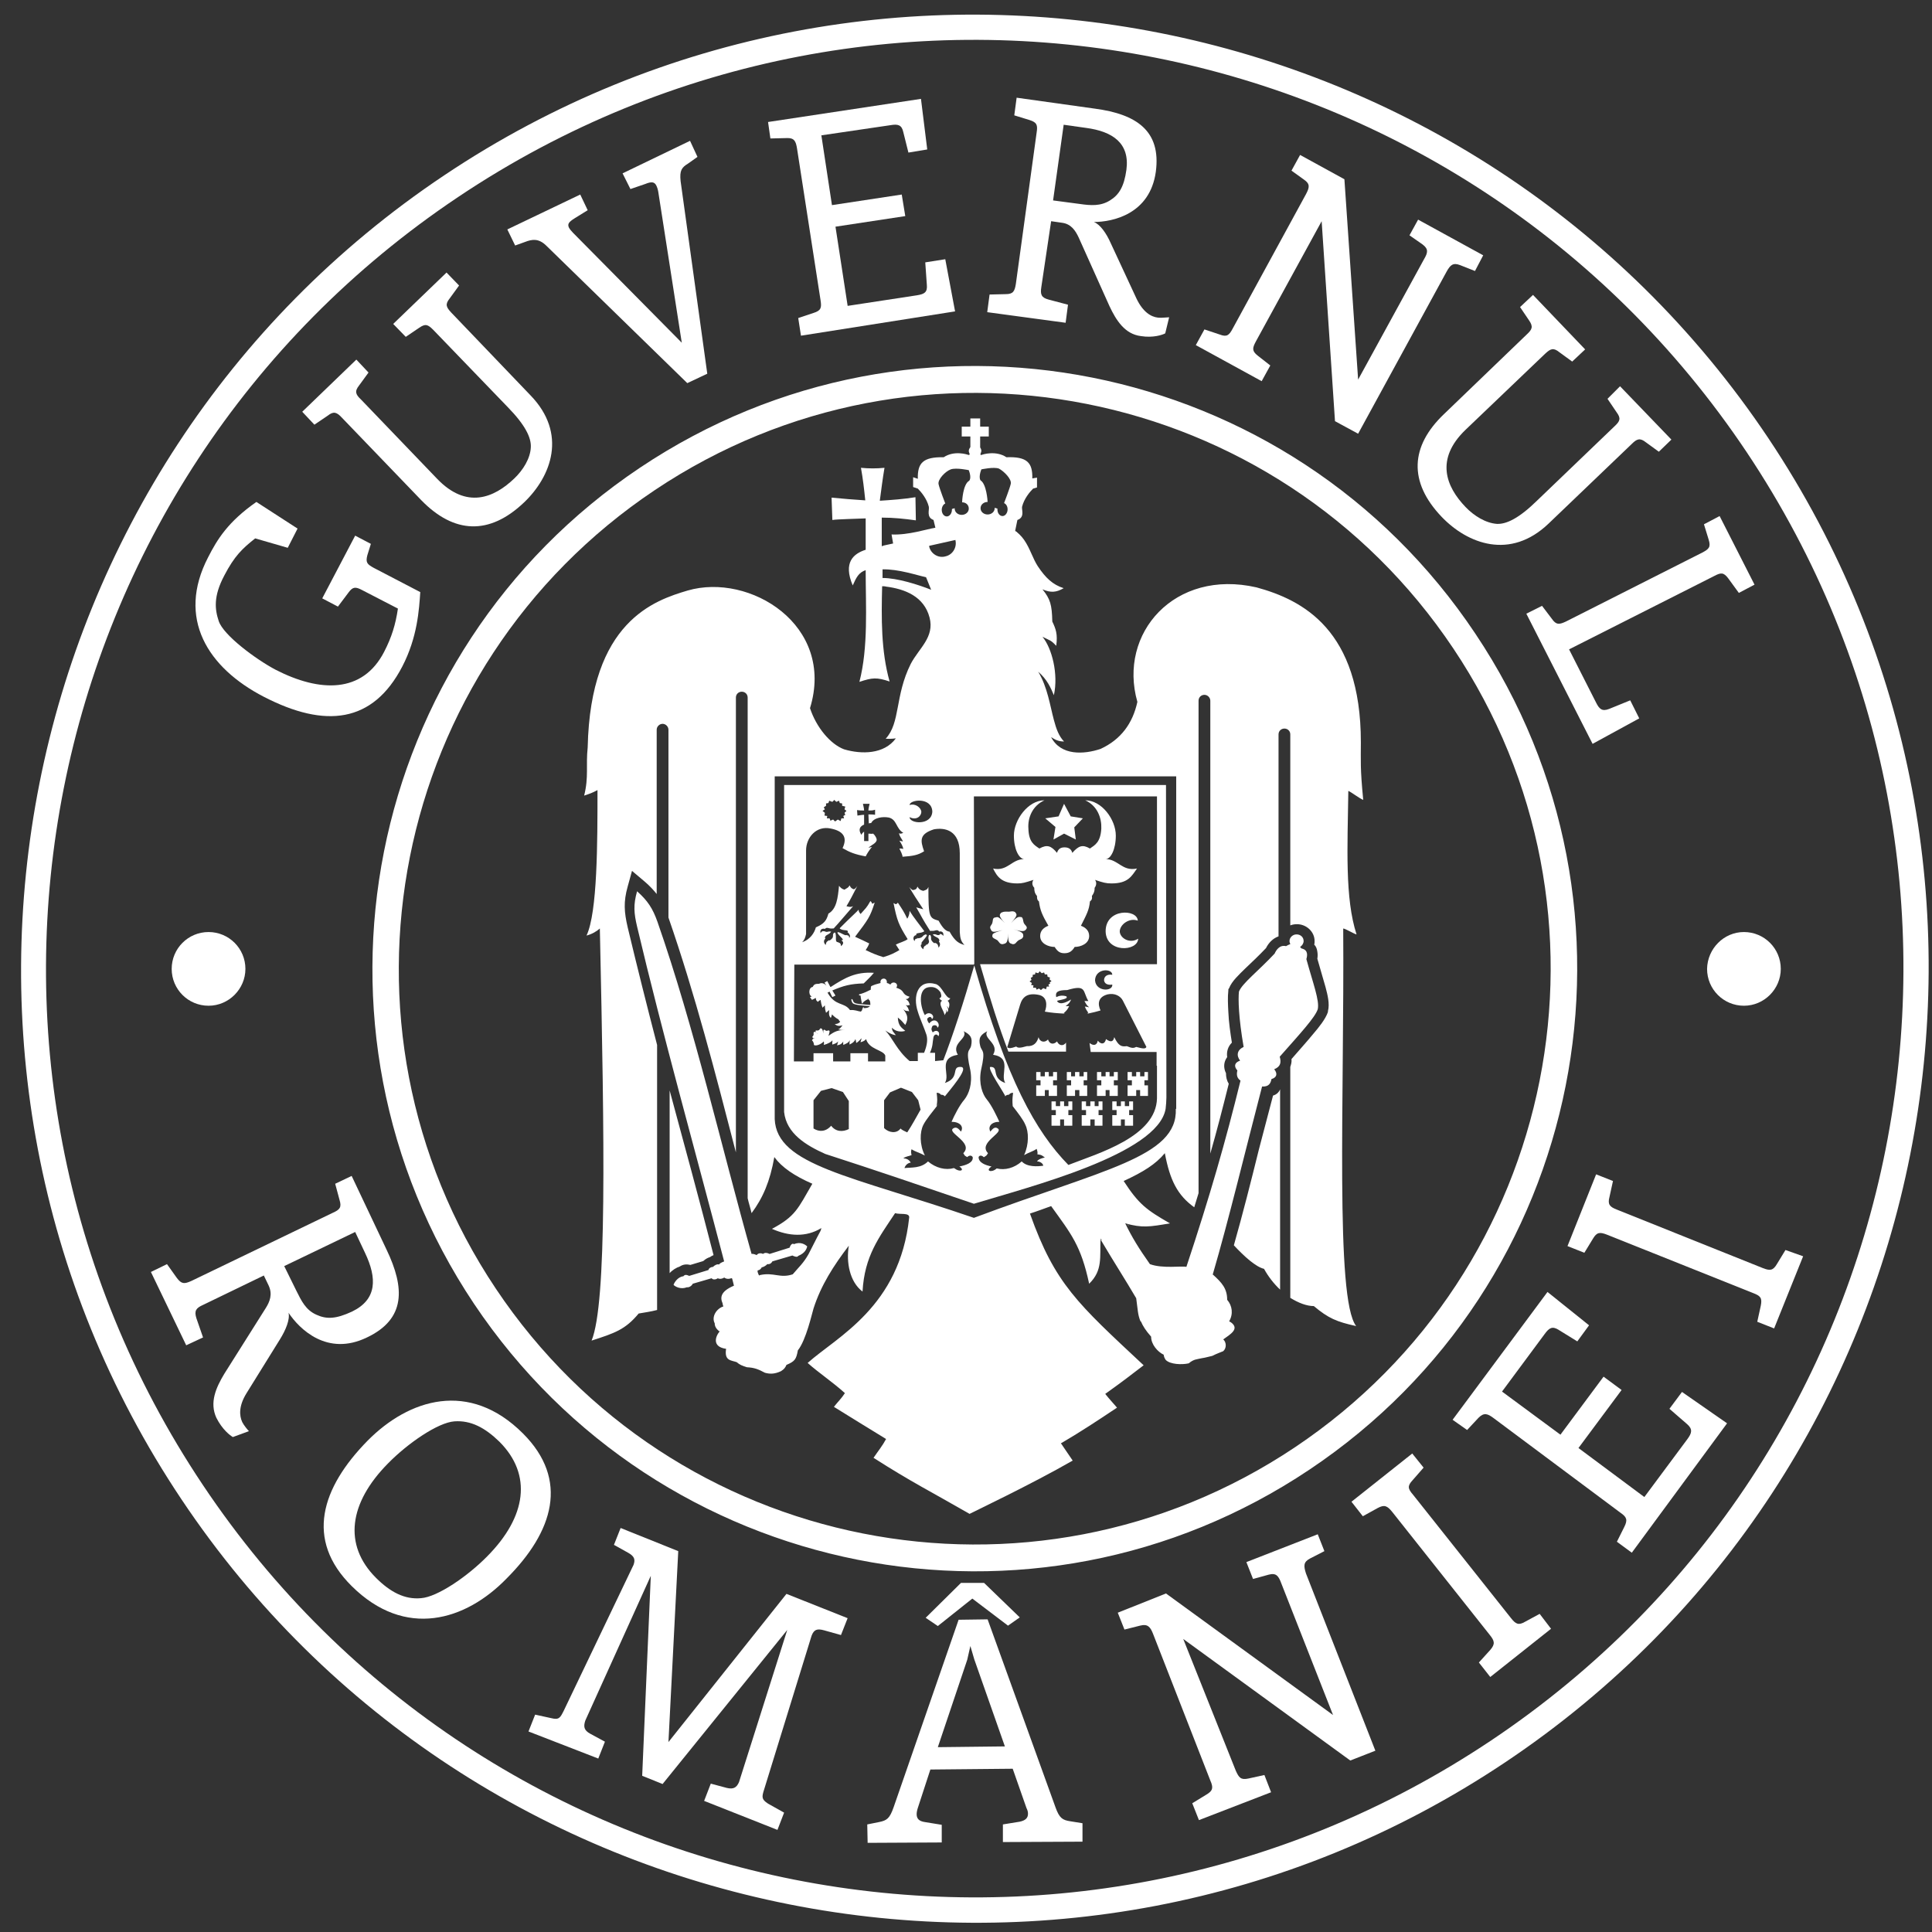
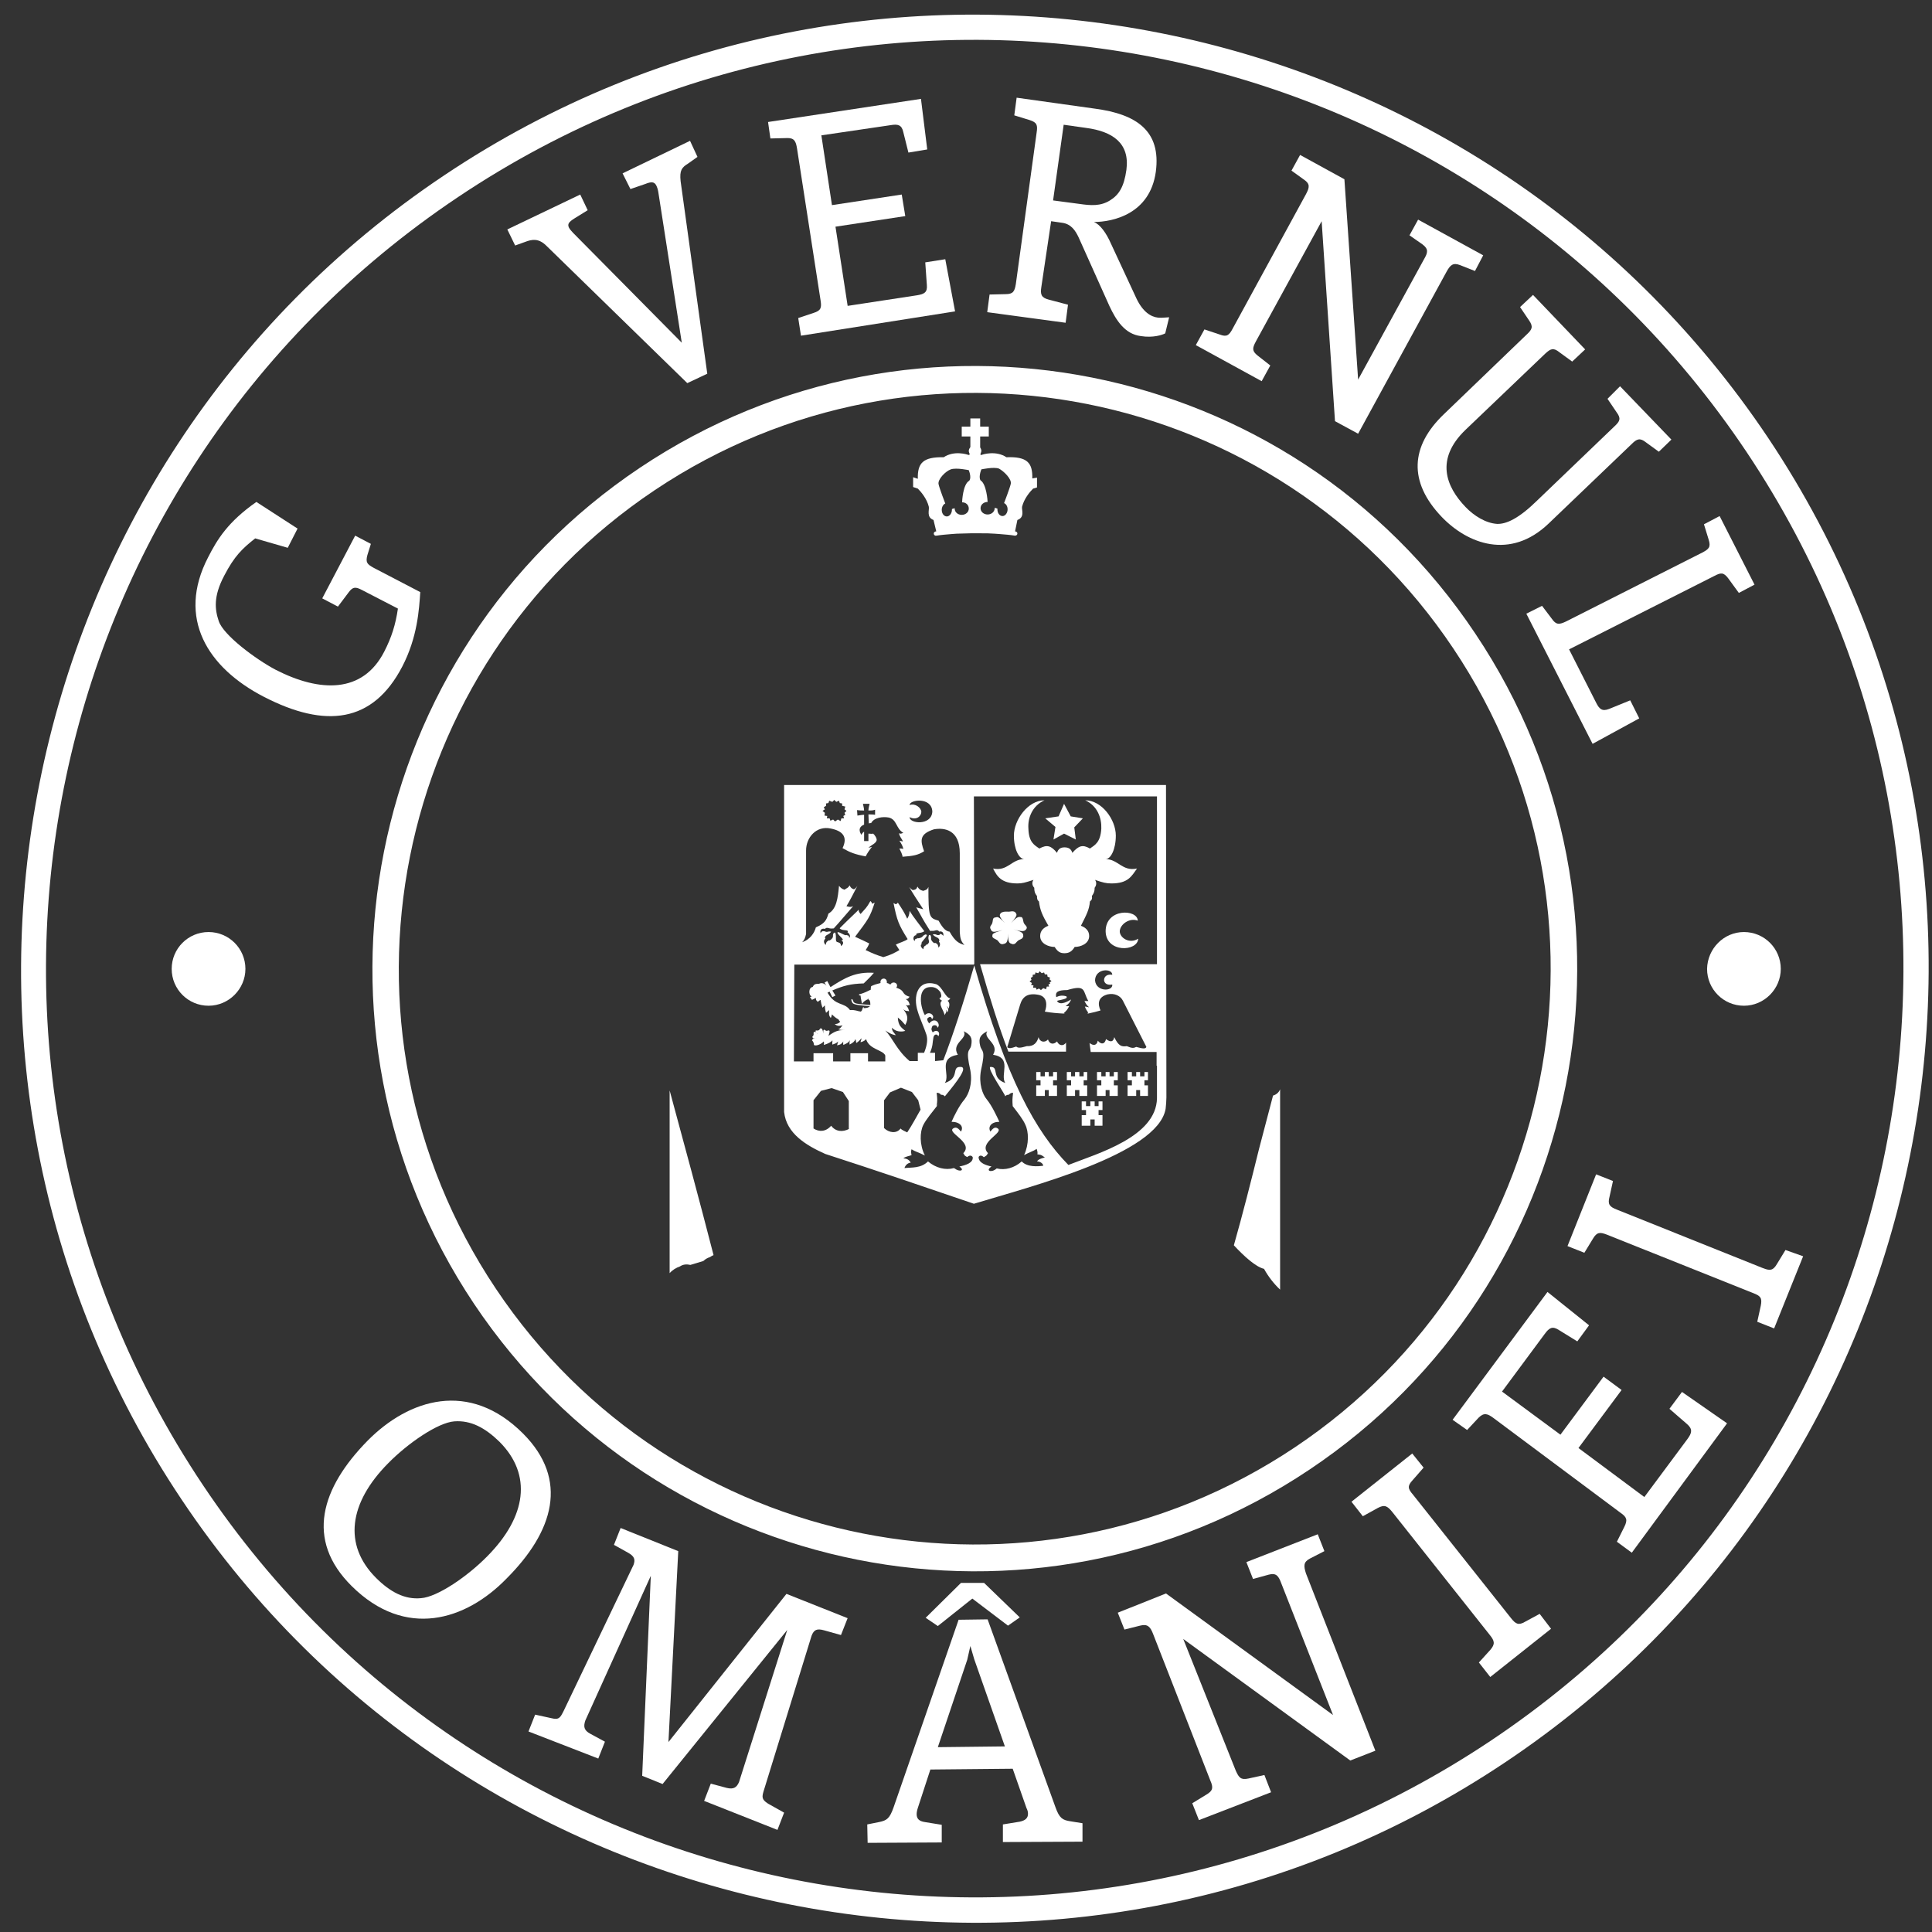
<svg xmlns="http://www.w3.org/2000/svg" width="81" height="81" viewBox="0 0 81 81" fill="none">
  <rect x="0" y="0" width="81" height="81" fill="#333333" stroke="none" />
  <path fill-rule="evenodd" clip-rule="evenodd" d="M62.513 72.972C44.644 84.922 20.464 80.139 8.513 62.27C-3.454 44.386 1.346 20.205 19.215 8.255C37.083 -3.712 61.28 1.088 73.23 18.956C85.181 36.841 80.381 61.021 62.513 72.972ZM74.134 18.364C61.871 0.036 36.935 -4.912 18.623 7.351C0.311 19.597 -4.637 44.55 7.609 62.862C19.856 81.191 44.809 86.139 63.121 73.876C81.433 61.629 86.381 36.693 74.134 18.364Z" fill="white" />
  <path fill-rule="evenodd" clip-rule="evenodd" d="M54.294 60.676C43.214 68.09 28.206 65.114 20.793 54.035C13.379 42.956 16.371 27.964 27.45 20.55C38.529 13.137 53.521 16.112 60.934 27.192C68.348 38.271 65.373 53.262 54.294 60.676ZM61.855 26.567C54.113 14.962 38.414 11.855 26.825 19.613C15.236 27.372 12.13 43.071 19.872 54.66C27.631 66.249 43.313 69.372 54.902 61.613C66.507 53.854 69.614 38.156 61.855 26.567Z" fill="white" />
  <path fill-rule="evenodd" clip-rule="evenodd" d="M8.743 39.076C9.598 39.076 10.289 39.767 10.289 40.621C10.289 41.46 9.598 42.166 8.743 42.166C7.889 42.166 7.198 41.476 7.198 40.621C7.198 39.767 7.889 39.076 8.743 39.076Z" fill="white" />
  <path fill-rule="evenodd" clip-rule="evenodd" d="M73.115 39.076C73.97 39.076 74.66 39.767 74.66 40.621C74.66 41.46 73.97 42.166 73.115 42.166C72.26 42.166 71.57 41.476 71.57 40.621C71.586 39.767 72.277 39.076 73.115 39.076Z" fill="white" />
  <path d="M16.108 27.323C16.42 26.715 16.584 26.189 16.683 25.515L15.187 24.742C14.908 24.594 14.793 24.594 14.612 24.841L14.168 25.432L13.51 25.087L14.891 22.457L15.549 22.802L15.401 23.279C15.319 23.591 15.401 23.657 15.664 23.805L17.62 24.824C17.571 25.547 17.505 26.715 16.864 27.948C15.631 30.315 13.642 30.545 11.061 29.213C8.71 27.997 7.395 25.926 8.727 23.361C9.105 22.622 9.549 21.882 10.749 21.044L12.475 22.161L12.064 22.967L10.699 22.572C10.157 23 9.828 23.312 9.401 24.134C8.941 25.005 9.006 25.547 9.171 26.041C9.368 26.632 10.716 27.635 11.554 28.079C13.412 29.032 15.204 29.082 16.108 27.323Z" fill="white" />
-   <path d="M22.239 16.572C23.8 18.183 23.11 19.975 21.976 21.06C20.513 22.457 19.033 22.375 17.669 20.978L14.332 17.509C14.118 17.279 13.987 17.23 13.74 17.427L13.181 17.805L12.672 17.263L14.94 15.076L15.45 15.619L15.055 16.161C14.858 16.408 14.908 16.54 15.138 16.753L18.327 20.074C19.559 21.356 20.71 20.879 21.565 20.057C21.927 19.712 22.239 19.219 22.255 18.742C22.272 18.348 22.025 17.822 21.285 17.066L18.162 13.827C17.932 13.597 17.833 13.564 17.57 13.745L17.012 14.123L16.485 13.581L18.721 11.427L19.247 11.97L18.853 12.512C18.655 12.759 18.705 12.874 18.918 13.104L22.239 16.572Z" fill="white" />
  <path d="M29.653 15.668L28.815 16.063L22.913 10.309C22.585 9.98 22.305 10.03 22.009 10.145L21.598 10.293L21.27 9.619L24.327 8.156L24.639 8.813L24.081 9.159C23.85 9.306 23.785 9.389 23.85 9.537C23.883 9.602 23.949 9.685 24.031 9.767L28.584 14.369L27.598 8.041C27.582 7.942 27.549 7.844 27.516 7.778C27.434 7.613 27.302 7.613 27.056 7.712L26.431 7.926L26.102 7.268L28.93 5.904L29.242 6.578L28.848 6.857C28.584 7.022 28.486 7.137 28.535 7.597L29.653 15.668Z" fill="white" />
  <path d="M33.581 14.074L33.466 13.334L34.108 13.12C34.42 13.022 34.453 12.906 34.403 12.594L33.417 6.233C33.368 5.92 33.302 5.772 32.973 5.789L32.299 5.805L32.201 5.115L38.612 4.145L38.875 6.266L38.086 6.397L37.872 5.542C37.806 5.23 37.642 5.197 37.346 5.246L34.436 5.674L34.88 8.6L37.806 8.156L37.954 9.06L35.028 9.504L35.538 12.824L38.447 12.38C38.743 12.331 38.891 12.265 38.858 11.937L38.792 11L39.631 10.868L40.042 13.055L33.581 14.074Z" fill="white" />
  <path d="M44.151 8.403L45.269 8.551C45.729 8.617 46.14 8.65 46.535 8.403C46.913 8.173 47.127 7.828 47.225 7.121C47.373 6.003 46.65 5.51 45.532 5.362L44.595 5.23L44.151 8.403ZM43.658 12.036C43.609 12.348 43.658 12.48 43.97 12.562L44.776 12.775L44.677 13.532L41.39 13.088L41.488 12.348L42.162 12.332C42.475 12.332 42.54 12.217 42.59 11.904L43.461 5.559C43.51 5.247 43.477 5.132 43.165 5.033L42.524 4.836L42.623 4.096L45.91 4.556C47.636 4.787 48.688 5.477 48.458 7.203C48.212 8.978 46.65 9.307 45.861 9.307C46.124 9.406 46.387 9.784 46.568 10.195L47.653 12.529C47.916 13.071 48.244 13.285 48.557 13.318C48.688 13.334 48.935 13.302 49.017 13.302L48.853 13.976C48.737 14.041 48.343 14.173 47.833 14.091C47.159 14.008 46.798 13.433 46.518 12.841L45.22 9.948C45.088 9.669 44.907 9.389 44.529 9.34L44.069 9.274L43.658 12.036Z" fill="white" />
  <path d="M52.65 14.321C52.502 14.6 52.485 14.715 52.732 14.912L53.258 15.323L52.896 15.981L50.135 14.469L50.496 13.811L51.138 14.025C51.433 14.14 51.532 14.058 51.68 13.778L54.754 8.14C54.902 7.86 54.935 7.713 54.672 7.532L54.146 7.154L54.507 6.496L56.365 7.515L56.94 15.915L59.702 10.869C59.866 10.589 59.899 10.441 59.636 10.244L59.093 9.866L59.455 9.208L62.184 10.704L61.839 11.362L61.214 11.115C60.918 11 60.803 11.115 60.655 11.378L56.94 18.184L55.97 17.658L55.411 9.274L52.65 14.321Z" fill="white" />
  <path d="M64.929 21.948C63.318 23.493 61.526 22.802 60.441 21.668C59.044 20.205 59.126 18.709 60.54 17.361L64.008 14.024C64.239 13.811 64.288 13.696 64.107 13.433L63.729 12.874L64.272 12.364L66.458 14.649L65.915 15.159L65.373 14.764C65.126 14.567 65.011 14.616 64.781 14.83L61.444 18.019C60.162 19.252 60.622 20.402 61.444 21.257C61.789 21.619 62.282 21.931 62.759 21.964C63.154 21.981 63.68 21.734 64.436 20.994L67.691 17.871C67.921 17.657 67.97 17.542 67.773 17.279L67.395 16.72L67.921 16.194L70.074 18.43L69.548 18.939L69.006 18.545C68.759 18.348 68.628 18.397 68.414 18.611L64.929 21.948Z" fill="white" />
  <path d="M63.992 25.729L64.65 25.4L65.061 25.942C65.242 26.206 65.373 26.189 65.652 26.058L71.373 23.165C71.652 23.017 71.734 22.934 71.636 22.622L71.439 21.981L72.096 21.636L73.559 24.512L72.902 24.858L72.458 24.249C72.261 23.986 72.145 24.003 71.866 24.151L65.784 27.225L66.918 29.46C67.05 29.723 67.165 29.838 67.461 29.723L68.348 29.362L68.726 30.118L66.77 31.186L63.992 25.729Z" fill="white" />
-   <path d="M11.916 53.082L12.426 54.117C12.639 54.544 12.82 54.923 13.264 55.12C13.691 55.317 14.086 55.301 14.76 54.988C15.812 54.479 15.812 53.591 15.302 52.523L14.891 51.651L11.916 53.082ZM8.513 54.709C8.218 54.84 8.135 54.956 8.234 55.268L8.513 56.073L7.807 56.402L6.327 53.328L7.001 52.999L7.412 53.575C7.609 53.838 7.724 53.838 8.02 53.706L13.954 50.846C14.25 50.715 14.332 50.616 14.234 50.303L14.053 49.63L14.743 49.301L16.206 52.391C16.979 54.002 17.012 55.301 15.385 56.073C13.724 56.879 12.557 55.728 12.097 55.038C12.163 55.317 11.982 55.761 11.735 56.156L10.338 58.407C10.009 58.934 10.026 59.344 10.157 59.624C10.223 59.755 10.371 59.936 10.437 60.002L9.763 60.249C9.648 60.183 9.319 59.936 9.072 59.443C8.776 58.802 9.056 58.177 9.401 57.602L11.143 54.84C11.308 54.577 11.439 54.265 11.259 53.887L11.061 53.476L8.513 54.709Z" fill="white" />
  <path d="M19.05 59.591C18.36 59.64 17.094 60.511 16.272 61.35C14.628 63.01 14.382 64.769 15.762 66.15C16.354 66.742 16.962 67.07 17.653 67.004C18.343 66.955 19.609 66.084 20.431 65.246C22.075 63.585 22.321 61.827 20.94 60.446C20.332 59.854 19.74 59.542 19.05 59.591ZM14.743 66.495C12.787 64.555 13.461 62.385 15.417 60.396C17.143 58.654 19.675 57.848 21.927 60.1C23.866 62.04 23.209 64.21 21.236 66.183C19.527 67.941 16.995 68.731 14.743 66.495Z" fill="white" />
  <path d="M22.157 72.593L22.436 71.887L23.11 72.034C23.439 72.117 23.488 72.018 23.636 71.722L26.562 65.607C26.644 65.377 26.595 65.246 26.332 65.098L25.74 64.769L26.02 64.062L28.436 65.032L28.025 73.037L32.973 66.824L35.537 67.843L35.258 68.55L34.551 68.352C34.255 68.27 34.124 68.32 34.025 68.582L32.036 75.026C31.937 75.339 31.921 75.437 32.2 75.618L32.874 75.996L32.595 76.719L29.521 75.503L29.8 74.78L30.474 74.96C30.754 75.026 30.885 74.944 30.984 74.714L33.006 68.336L27.779 74.796L26.924 74.451L27.285 66.067L24.54 72.133C24.458 72.38 24.474 72.544 24.754 72.692L25.362 73.021L25.083 73.728L22.157 72.593Z" fill="white" />
  <path d="M40.683 69.01L40.552 69.586L39.319 73.251L42.13 73.219L40.847 69.569L40.683 69.01ZM41.258 66.364L42.754 67.81L42.261 68.156L40.765 67.021L39.319 68.172L38.809 67.827L40.289 66.364H41.258ZM40.19 67.909L41.406 67.892L44.25 75.766C44.414 76.227 44.546 76.309 44.875 76.358L45.384 76.44V77.213L42.047 77.229V76.49L42.754 76.375C42.984 76.325 43.099 76.227 43.099 76.046C43.099 75.964 43.083 75.898 43.034 75.799L42.458 74.155L39.006 74.188L38.48 75.799C38.447 75.898 38.431 75.996 38.431 76.062C38.431 76.26 38.546 76.358 38.776 76.391L39.483 76.506V77.246L36.376 77.262L36.36 76.49L36.853 76.391C37.182 76.325 37.297 76.243 37.461 75.783L40.19 67.909Z" fill="white" />
  <path d="M51.811 74.237C51.943 74.533 52.025 74.632 52.337 74.566L53.011 74.418L53.291 75.141L50.266 76.309L49.986 75.602L50.578 75.24C50.858 75.076 50.874 74.944 50.743 74.648L48.343 68.501C48.228 68.205 48.113 68.073 47.8 68.155L47.143 68.32L46.863 67.613L48.885 66.807L55.888 71.903L53.718 66.38C53.603 66.068 53.504 65.936 53.192 66.018L52.534 66.199L52.255 65.492L55.247 64.325L55.526 65.032L54.918 65.344C54.639 65.492 54.655 65.657 54.754 65.969L57.663 73.399L56.611 73.81L49.608 68.714L51.811 74.237Z" fill="white" />
  <path d="M65.028 68.287L62.48 70.309L62.003 69.701L62.48 69.174C62.693 68.928 62.661 68.796 62.463 68.55L58.37 63.388C58.157 63.125 58.041 63.076 57.762 63.224L57.137 63.569L56.661 62.961L59.209 60.939L59.685 61.531L59.225 62.057C58.995 62.303 59.028 62.418 59.241 62.665L63.351 67.843C63.548 68.09 63.663 68.155 63.943 67.991L64.551 67.662L65.028 68.287Z" fill="white" />
  <path d="M68.414 65.098L67.789 64.638L68.101 64.013C68.249 63.717 68.2 63.602 67.937 63.421L62.627 59.46C62.364 59.262 62.216 59.213 61.986 59.443L61.51 59.953L60.901 59.525L64.879 54.166L66.622 55.564L66.129 56.238L65.356 55.761C65.077 55.58 64.945 55.679 64.764 55.925L62.973 58.342L65.422 60.15L67.23 57.717L67.986 58.276L66.178 60.709L68.94 62.764L70.748 60.331C70.929 60.084 70.978 59.92 70.731 59.706L69.992 59.065L70.518 58.358L72.408 59.673L68.414 65.098Z" fill="white" />
  <path d="M75.597 52.67L74.381 55.695L73.674 55.416L73.822 54.742C73.888 54.413 73.805 54.331 73.51 54.216L67.378 51.766C67.082 51.651 66.951 51.651 66.786 51.931L66.425 52.523L65.718 52.243L66.918 49.235L67.625 49.514L67.477 50.188C67.394 50.501 67.493 50.599 67.789 50.714L73.904 53.164C74.2 53.279 74.331 53.279 74.496 52.999L74.857 52.407L75.597 52.67Z" fill="white" />
  <path fill-rule="evenodd" clip-rule="evenodd" d="M44.036 41.23L43.954 41.279L43.987 41.361H43.888L43.855 41.476L43.74 41.427L43.642 41.509L43.559 41.444L43.461 41.493L43.428 41.411H43.313L43.329 41.312L43.23 41.296L43.263 41.213L43.165 41.148L43.247 41.082L43.214 41L43.296 40.95V40.868L43.395 40.852L43.411 40.77L43.526 40.802L43.592 40.72L43.674 40.802L43.773 40.77L43.806 40.852H43.904L43.921 40.95L44.02 40.983L44.003 41.065L44.085 41.131L44.003 41.197L44.036 41.23ZM46.633 41.279C46.666 41.575 45.943 41.591 45.91 41.098C45.926 40.589 46.633 40.589 46.633 40.868C46.419 40.835 46.288 40.934 46.288 41.098C46.304 41.23 46.419 41.312 46.633 41.279ZM33.302 40.441H40.831L40.847 40.408L40.831 33.389H48.507V40.424H41.094V40.441C41.505 41.871 41.883 43.071 42.277 44.09H44.694V43.712C44.578 43.876 44.398 43.843 44.316 43.663C44.167 43.811 44.003 43.778 43.937 43.581C43.806 43.728 43.592 43.696 43.543 43.482C43.477 43.712 43.346 43.876 43.05 43.86C42.77 43.942 42.672 43.942 42.606 43.876C42.376 43.959 42.31 43.959 42.228 43.909L42.77 42.117C42.869 41.789 43.083 41.624 43.526 41.706C43.921 41.772 43.904 42.167 43.806 42.413C44.102 42.463 44.299 42.479 44.611 42.495C44.628 42.495 44.644 42.495 44.644 42.495C44.628 42.495 44.611 42.479 44.595 42.479C44.726 42.364 44.759 42.315 44.825 42.183H44.677C44.825 42.068 44.858 42.019 44.907 41.904C44.792 41.969 44.447 42.183 44.316 41.969C44.316 41.937 44.694 41.904 44.726 41.822C44.71 41.805 44.726 41.789 44.71 41.772C44.546 41.723 44.414 41.739 44.283 41.805C44.233 41.591 44.348 41.509 44.743 41.509C45.565 41.263 45.384 41.559 45.63 41.969C45.581 41.969 45.515 41.969 45.466 41.969C45.532 42.085 45.548 42.134 45.663 42.233C45.581 42.216 45.532 42.2 45.483 42.2C45.532 42.331 45.565 42.364 45.63 42.463C45.63 42.463 45.614 42.463 45.581 42.479C45.598 42.479 45.598 42.479 45.614 42.495C45.844 42.446 45.976 42.413 46.14 42.364C46.025 42.117 46.009 41.805 46.436 41.69C46.732 41.624 46.978 41.756 47.077 41.953L48.063 43.893C48.031 43.975 47.932 43.975 47.636 43.893C47.537 43.942 47.472 43.959 47.241 43.86C47.028 43.893 46.896 43.86 46.715 43.482C46.682 43.679 46.568 43.712 46.37 43.564C46.321 43.778 46.173 43.811 46.025 43.63C45.992 43.827 45.844 43.86 45.68 43.728L45.729 44.106H48.491V44.682H48.507V46.046C48.474 47.657 46.058 48.347 44.792 48.841C43.411 47.427 42.211 45.274 40.847 40.474C40.387 42.068 39.959 43.383 39.548 44.452L39.203 44.485V44.139H38.989C39.121 43.843 39.088 43.728 39.137 43.482C39.17 43.334 39.318 43.35 39.335 43.449C39.45 43.301 39.285 43.12 39.105 43.285C39.039 43.169 39.039 43.137 39.088 43.022C39.154 42.956 39.302 42.972 39.302 43.087C39.466 42.989 39.236 42.578 38.957 42.907C38.891 42.824 38.874 42.775 38.874 42.709C38.973 42.594 39.055 42.627 39.072 42.726C39.236 42.611 38.973 42.348 38.776 42.561C38.595 42.249 38.464 41.493 38.907 41.394C39.17 41.345 39.318 41.444 39.433 41.608C39.45 41.69 39.516 41.805 39.384 41.855C39.417 41.904 39.45 41.937 39.499 41.953C39.302 42.085 39.598 42.397 39.598 42.561C39.663 42.463 39.696 42.413 39.663 42.331C39.696 42.364 39.696 42.397 39.713 42.446C39.795 42.331 39.729 42.249 39.696 42.183C39.746 42.216 39.746 42.249 39.779 42.282C39.828 42.068 39.795 42.035 39.729 41.953C39.795 41.937 39.811 41.887 39.844 41.855C39.631 41.838 39.516 41.378 39.252 41.263C38.464 41.032 38.266 41.772 38.48 42.413C38.562 42.693 38.759 43.12 38.842 43.383C38.891 43.548 38.891 43.778 38.743 44.139H38.727H38.48V44.485H38.135C37.592 44.024 37.444 43.548 37.116 43.202C37.214 43.268 37.379 43.383 37.559 43.4C37.477 43.285 37.395 43.235 37.395 43.087C37.559 43.268 37.806 43.268 37.954 43.219C37.773 43.071 37.658 42.989 37.642 42.66C37.806 42.791 37.855 42.857 37.954 42.972C38.118 42.676 38.02 42.512 37.872 42.315C38.003 42.413 37.97 42.364 38.118 42.397C38.069 42.265 38.085 42.249 37.97 42.134C38.085 42.183 38.036 42.134 38.151 42.134C38.102 42.052 38.135 41.986 37.97 41.887C38.085 41.887 38.085 41.838 38.135 41.789C37.757 41.674 37.987 41.542 37.576 41.411C37.707 41.23 37.428 41.098 37.329 41.279C37.264 41.246 37.264 41.23 37.181 41.213C37.214 40.95 36.869 40.983 36.918 41.213C36.721 41.263 36.672 41.279 36.524 41.345C36.507 41.394 36.507 41.427 36.507 41.493C36.343 41.575 36.277 41.608 36.08 41.674C35.998 41.674 35.981 41.739 36.08 41.739C36.08 41.789 36.113 41.953 36.129 42.035C36.129 42.085 36.162 42.085 36.179 42.035C36.179 42.019 36.327 41.904 36.376 41.904C36.376 41.854 36.409 41.854 36.409 41.904C36.458 41.92 36.491 41.969 36.491 42.134C35.883 42.085 35.817 42.085 35.768 41.969C35.735 41.838 35.653 41.871 35.718 42.002C35.751 42.085 35.768 42.134 36.474 42.183C36.409 42.249 36.343 42.265 36.212 42.265C36.212 42.2 36.179 42.2 36.179 42.265C36.162 42.265 36.146 42.298 36.146 42.348C36.113 42.38 36.096 42.413 36.096 42.413C35.948 42.397 35.866 42.331 35.636 42.348C35.389 42.002 35.028 42.2 34.699 41.624H34.683L34.781 41.575L34.896 41.805L35.028 41.739L34.896 41.526C35.357 41.328 35.653 41.246 36.212 41.23C36.392 41.049 36.474 40.983 36.639 40.786C35.883 40.737 35.439 40.983 34.831 41.378H34.814L34.683 41.131L34.568 41.197L34.65 41.328C34.584 41.246 34.469 41.181 34.337 41.246C34.19 41.246 34.124 41.263 34.075 41.378C33.894 41.394 33.894 41.723 34.025 41.772H34.042L33.959 41.805L34.042 41.92L34.206 41.838C34.206 41.92 34.222 41.953 34.288 42.002C34.321 41.969 34.37 41.937 34.403 41.92C34.42 42.035 34.436 42.117 34.485 42.249C34.535 42.2 34.551 42.183 34.584 42.15C34.584 42.298 34.6 42.348 34.633 42.463C34.683 42.413 34.732 42.38 34.765 42.348C34.748 42.495 34.748 42.594 34.831 42.676C34.864 42.627 34.864 42.578 34.88 42.528C34.946 42.594 35.028 42.676 35.159 42.742C35.159 42.775 35.209 42.808 35.225 42.841C35.143 42.923 35.094 42.923 34.995 42.939C35.11 43.022 35.176 43.022 35.324 42.989C35.258 43.054 35.242 43.12 35.143 43.153C35.258 43.186 35.307 43.186 35.406 43.186C35.143 43.186 34.995 43.235 34.732 43.432C34.765 43.317 34.831 43.186 34.716 43.202C34.666 43.235 34.617 43.219 34.568 43.169C34.502 43.169 34.518 43.252 34.518 43.334C34.502 43.202 34.469 43.087 34.387 43.12C34.354 43.186 34.321 43.219 34.206 43.202C34.173 43.235 34.206 43.268 34.239 43.301C34.255 43.317 34.272 43.334 34.288 43.35C34.288 43.35 34.255 43.334 34.239 43.301C34.19 43.252 34.14 43.235 34.107 43.301C34.124 43.383 34.107 43.416 34.058 43.465C34.075 43.548 34.091 43.531 34.239 43.531C34.107 43.531 34.075 43.548 34.042 43.613C34.107 43.679 34.124 43.745 34.124 43.811C34.222 43.876 34.453 43.761 34.535 43.663C34.551 43.712 34.551 43.761 34.535 43.811C34.716 43.761 34.864 43.679 34.896 43.613C34.913 43.663 34.88 43.712 34.896 43.794C34.995 43.761 35.061 43.745 35.143 43.663C35.127 43.728 35.11 43.745 35.094 43.827C35.242 43.794 35.275 43.778 35.357 43.663C35.34 43.745 35.357 43.745 35.357 43.811C35.521 43.728 35.538 43.745 35.636 43.613C35.603 43.712 35.62 43.728 35.62 43.794C35.768 43.712 35.817 43.679 35.866 43.564C35.883 43.613 35.883 43.646 35.899 43.728C35.981 43.679 36.031 43.63 36.113 43.531C36.129 43.581 36.08 43.63 36.08 43.696C36.195 43.663 36.261 43.63 36.31 43.564C36.442 44.008 37.017 44.008 37.116 44.254V44.501H36.392V44.156H35.653V44.501H34.929V44.156H34.107V44.501H33.285L33.302 40.441ZM33.795 39.159V35.657C33.795 35.115 34.222 34.605 34.831 34.737C35.324 34.835 35.554 35.082 35.324 35.559C35.636 35.739 35.85 35.822 36.294 35.904C36.359 35.772 36.458 35.624 36.557 35.509C36.491 35.526 36.474 35.526 36.409 35.542C36.557 35.411 36.721 35.361 36.754 35.23C36.77 35.148 36.672 35 36.606 34.95C36.54 34.967 36.474 34.95 36.409 34.95V35.263H36.228V34.868C36.179 34.901 36.146 34.934 36.113 35C35.965 34.77 36.063 34.638 36.228 34.572C36.228 34.424 36.228 34.309 36.228 34.161C36.146 34.161 36.063 34.178 35.948 34.194C35.948 34.112 35.932 34.03 35.932 33.964C36.063 33.981 36.096 33.981 36.228 33.981C36.228 33.898 36.195 33.783 36.179 33.701C36.277 33.701 36.359 33.701 36.458 33.701C36.442 33.783 36.409 33.882 36.409 33.981C36.54 33.981 36.59 33.981 36.688 33.948C36.688 34.03 36.688 34.096 36.688 34.161C36.606 34.145 36.474 34.145 36.409 34.145C36.409 34.244 36.425 34.424 36.425 34.523C36.458 34.507 36.491 34.507 36.524 34.507C36.639 34.276 37.017 34.227 37.264 34.276C37.609 34.359 37.559 34.737 37.872 34.918C37.773 34.95 37.773 34.967 37.691 34.934C37.724 35.098 37.806 35.148 37.855 35.279C37.773 35.263 37.773 35.263 37.707 35.246C37.789 35.361 37.855 35.493 37.872 35.592C37.789 35.575 37.789 35.575 37.707 35.575C37.757 35.674 37.839 35.838 37.839 35.92C38.283 35.887 38.48 35.855 38.743 35.69C38.578 35.23 38.546 34.967 39.154 34.77C39.614 34.687 40.239 34.803 40.239 35.772V39.076C40.255 39.339 40.288 39.471 40.436 39.619C40.206 39.553 40.041 39.471 39.811 39.06C39.68 39.044 39.548 38.961 39.351 38.6C38.957 38.485 38.924 38.468 38.924 37.186C38.874 37.301 38.842 37.301 38.71 37.35C38.562 37.318 38.513 37.252 38.464 37.17C38.431 37.268 38.398 37.301 38.266 37.318C38.217 37.285 38.184 37.268 38.118 37.186C38.233 37.4 38.513 37.827 38.71 38.123C38.578 38.09 38.546 38.074 38.414 38.041C38.644 38.435 38.677 38.534 38.973 38.994C38.989 39.044 39.006 39.027 39.055 39.027C39.22 39.044 39.269 38.945 39.368 39.044V39.06C39.466 39.027 39.581 39.076 39.548 39.241C39.516 39.191 39.483 39.159 39.4 39.159V39.191C39.252 39.241 39.285 39.142 39.105 39.175C39.22 39.323 39.351 39.274 39.384 39.422C39.384 39.438 39.384 39.455 39.368 39.455V39.487C39.433 39.553 39.417 39.652 39.351 39.734C39.318 39.537 39.252 39.57 39.236 39.537H39.22C39.22 39.537 39.187 39.537 39.154 39.537C38.957 39.372 39.088 39.339 39.006 39.208C38.973 39.191 38.973 39.191 38.94 39.224C38.874 39.438 39.039 39.455 38.874 39.602C38.858 39.602 38.842 39.602 38.825 39.602C38.858 39.668 38.727 39.602 38.71 39.8C38.562 39.685 38.595 39.586 38.661 39.57C38.661 39.553 38.628 39.57 38.628 39.553C38.644 39.471 38.776 39.372 38.858 39.224C38.858 39.191 38.858 39.191 38.809 39.175C38.628 39.241 38.727 39.306 38.496 39.339C38.48 39.323 38.48 39.323 38.48 39.323C38.447 39.389 38.365 39.306 38.348 39.455C38.25 39.372 38.299 39.208 38.414 39.208C38.431 39.208 38.398 39.191 38.414 39.159C38.48 39.093 38.562 39.142 38.727 39.06C38.759 39.044 38.743 39.027 38.743 39.027C38.562 38.781 38.283 38.435 38.135 38.189C38.135 38.32 38.085 38.452 38.036 38.517C37.905 38.238 37.839 38.139 37.642 37.843C37.609 37.893 37.625 37.876 37.559 37.909C37.526 37.909 37.477 37.86 37.461 37.86C37.609 38.6 37.674 38.764 38.053 39.372C37.97 39.455 37.674 39.537 37.559 39.602C37.609 39.685 37.658 39.75 37.707 39.833C37.477 39.964 37.362 40.03 37.033 40.128C36.721 40.03 36.606 39.98 36.294 39.833C36.359 39.734 36.409 39.652 36.442 39.553C36.212 39.438 36.096 39.389 35.85 39.274C36.409 38.534 36.474 38.452 36.672 37.843C36.639 37.86 36.622 37.86 36.573 37.893C36.557 37.86 36.524 37.794 36.491 37.778C36.327 38.074 36.294 38.074 36.08 38.32C36.031 38.255 35.998 38.222 35.998 38.139C35.948 38.205 35.685 38.435 35.209 38.912C35.209 38.912 35.209 38.945 35.225 38.945C35.373 39.027 35.472 38.978 35.538 39.027C35.554 39.06 35.554 39.06 35.538 39.076H35.521C35.603 39.126 35.685 39.257 35.603 39.323C35.603 39.175 35.505 39.241 35.488 39.191C35.488 39.208 35.488 39.208 35.455 39.208C35.373 39.208 35.11 39.011 35.11 39.109C35.176 39.241 35.324 39.323 35.34 39.405C35.324 39.422 35.258 39.405 35.291 39.438C35.34 39.471 35.406 39.553 35.258 39.668C35.258 39.504 35.159 39.537 35.143 39.504C35.143 39.487 35.143 39.504 35.127 39.504C34.995 39.487 35.077 39.323 35.028 39.126C35.011 39.093 35.011 39.093 34.962 39.109C34.864 39.224 35.011 39.274 34.798 39.422C34.765 39.438 34.748 39.422 34.732 39.422C34.716 39.487 34.65 39.422 34.617 39.619C34.535 39.537 34.518 39.438 34.6 39.356C34.617 39.339 34.584 39.339 34.584 39.306C34.617 39.175 34.748 39.208 34.847 39.06C34.683 39.027 34.716 39.109 34.568 39.044C34.469 39.027 34.436 39.06 34.403 39.126C34.354 38.961 34.485 38.912 34.584 38.945C34.683 38.846 34.732 38.945 34.896 38.928C34.946 38.928 34.962 38.928 34.979 38.896C35.11 38.764 35.636 38.139 35.768 37.992C35.669 38.041 35.603 38.024 35.488 37.992C35.603 37.811 35.8 37.433 35.948 37.137C35.948 37.137 35.883 37.252 35.8 37.285C35.702 37.252 35.669 37.219 35.62 37.12C35.554 37.235 35.521 37.219 35.406 37.301C35.291 37.268 35.242 37.219 35.176 37.137C35.127 37.646 35.077 38.107 34.732 38.304C34.65 38.6 34.551 38.731 34.206 38.879C34.14 39.126 33.959 39.389 33.631 39.504C33.729 39.405 33.762 39.306 33.795 39.159ZM34.535 33.849L34.633 33.783V33.685L34.732 33.668L34.765 33.57L34.896 33.619L34.979 33.537L35.061 33.619L35.176 33.57L35.209 33.668L35.307 33.685V33.783L35.439 33.816L35.406 33.931L35.488 33.997L35.406 34.079L35.439 34.161L35.357 34.211L35.389 34.309H35.275L35.242 34.424L35.127 34.359L35.011 34.441L34.929 34.359L34.814 34.408L34.781 34.309H34.666L34.683 34.211L34.568 34.194L34.584 34.079L34.485 33.997L34.584 33.931L34.535 33.849ZM38.135 33.751C38.135 33.52 39.072 33.405 39.088 34.03C39.055 34.622 38.135 34.539 38.135 34.26C38.431 34.408 38.628 34.211 38.628 34.03C38.611 33.865 38.381 33.668 38.135 33.751ZM43.74 48.873C43.51 48.906 43.066 48.939 42.836 48.693C42.524 48.972 42.129 49.071 41.8 48.989H41.784C41.57 49.186 41.291 49.087 41.57 48.906C41.34 48.857 41.028 48.758 41.028 48.512C41.061 48.43 41.159 48.43 41.242 48.512H41.258C41.373 48.43 41.34 48.479 41.422 48.347C40.995 47.904 42.096 47.493 41.833 47.312C41.702 47.213 41.603 47.345 41.521 47.443C41.406 47.23 41.57 47.032 41.899 47.032C41.784 46.786 41.587 46.358 41.373 46.096C41.192 45.882 41.028 45.438 41.127 44.879C41.34 43.959 41.159 44.123 41.094 43.843C41.011 43.515 41.11 43.383 41.389 43.235C41.192 43.548 41.916 43.745 41.636 44.221C42.458 44.353 41.916 45.044 42.146 45.405C41.537 45.191 41.899 44.731 41.537 44.731C41.324 44.715 42.146 45.882 42.146 45.964C42.178 45.915 42.228 45.898 42.294 45.898C42.359 45.833 42.392 45.816 42.474 45.816C42.441 46.096 42.441 46.128 42.458 46.375C42.688 46.671 42.902 46.95 42.984 47.148C43.132 47.443 43.148 47.969 42.935 48.43C43.165 48.298 43.296 48.282 43.461 48.167C43.493 48.249 43.51 48.331 43.493 48.397C43.592 48.413 43.642 48.397 43.806 48.528C43.674 48.561 43.543 48.594 43.477 48.693C43.609 48.693 43.724 48.775 43.74 48.873ZM40.222 48.906C40.469 49.071 40.239 49.153 40.025 48.989L39.992 48.972C39.647 49.071 39.236 48.972 38.907 48.693C38.611 48.989 38.217 48.939 37.921 48.972C37.954 48.857 38.053 48.758 38.184 48.742C38.102 48.611 38.02 48.578 37.872 48.561C37.987 48.479 38.085 48.479 38.217 48.43C38.2 48.347 38.184 48.265 38.217 48.183C38.398 48.298 38.529 48.315 38.776 48.446C38.546 47.986 38.562 47.46 38.71 47.164C38.825 46.934 39.088 46.621 39.368 46.26L39.269 46.375C39.302 46.128 39.302 46.096 39.269 45.816C39.351 45.816 39.4 45.833 39.45 45.898C39.532 45.898 39.565 45.915 39.614 45.964C40.14 45.323 40.617 44.715 40.255 44.731C39.877 44.731 40.255 45.191 39.614 45.405C39.861 45.044 39.285 44.37 40.157 44.221C39.861 43.728 40.6 43.548 40.403 43.235C40.699 43.383 40.781 43.515 40.715 43.843C40.65 44.106 40.469 43.942 40.683 44.879C40.781 45.438 40.617 45.865 40.436 46.096C40.222 46.342 40.009 46.77 39.894 47.032C40.239 47.032 40.42 47.23 40.288 47.443C40.206 47.345 40.107 47.213 39.959 47.312C39.696 47.493 40.831 47.904 40.387 48.347C40.469 48.479 40.42 48.43 40.551 48.512C40.633 48.43 40.732 48.43 40.781 48.512C40.814 48.758 40.469 48.857 40.222 48.906ZM37.066 47.295V46.128L37.313 45.8L37.773 45.602L38.233 45.783L38.496 46.128L38.595 46.523C38.398 46.868 38.233 47.18 38.036 47.476C37.938 47.427 37.806 47.378 37.757 47.312C37.592 47.542 37.264 47.493 37.066 47.295ZM35.603 47.328C35.324 47.476 35.028 47.443 34.847 47.197C34.617 47.46 34.337 47.46 34.107 47.312V46.128L34.42 45.734L34.864 45.619L35.34 45.783L35.587 46.161V47.328H35.603ZM34.6 48.38C36.688 49.054 38.759 49.761 40.831 50.468C43.148 49.761 48.54 48.397 48.869 46.49C48.885 46.375 48.902 46.128 48.902 46.013L48.885 32.912H32.874V46.539C32.874 46.572 32.874 46.605 32.874 46.621C32.973 47.526 33.795 48.019 34.6 48.38Z" fill="white" />
  <path fill-rule="evenodd" clip-rule="evenodd" d="M43.806 45.701H43.97V45.948H44.316V45.504H44.151V45.29H44.316V44.945H44.151V45.126H43.97V44.945H43.806V45.126H43.625V44.945H43.444V45.29H43.625V45.504H43.444V45.948H43.806V45.701Z" fill="white" />
-   <path fill-rule="evenodd" clip-rule="evenodd" d="M49.296 46.49C49.379 48.511 46.272 49.021 40.831 51.059C35.653 49.284 32.562 48.857 32.48 46.917V32.55H49.313V46.49H49.296ZM37.001 24.232V23.871C37.675 23.854 38.431 24.117 38.825 24.2L39.039 24.726C38.496 24.512 37.625 24.232 37.001 24.232ZM40.058 22.638V22.654C40.124 22.95 39.943 23.262 39.631 23.328C39.335 23.41 39.023 23.213 38.957 22.917C38.957 22.901 38.957 22.901 38.957 22.884L40.058 22.638ZM47.258 51.322C47.275 51.339 47.275 51.355 47.275 51.355L47.258 51.322ZM47.291 51.322C47.307 51.355 47.307 51.388 47.324 51.405C47.291 51.388 47.291 51.355 47.291 51.322ZM56.315 38.928C56.398 38.928 56.809 39.175 56.874 39.175C56.381 37.662 56.496 35.525 56.529 33.158C56.677 33.224 56.989 33.471 57.154 33.536C57.022 32.188 57.055 31.893 57.055 31.12C57.055 26.402 54.606 25.153 52.683 24.627C49.247 23.838 46.864 26.55 47.685 29.427C47.488 30.331 46.995 31.005 46.14 31.399C45.45 31.63 44.48 31.695 44.069 30.906C44.25 31.021 44.381 31.087 44.611 31.087C44.398 30.873 44.283 30.561 44.184 30.183C44.02 29.575 43.921 28.819 43.527 28.161C43.905 28.49 44.053 28.835 44.184 29.147C44.381 28.26 44.102 27.175 43.707 26.698C44.036 26.863 44.053 26.83 44.283 27.076C44.349 26.583 44.266 26.369 44.118 26.057C44.102 25.35 44.036 25.12 43.707 24.709C44.053 24.857 44.283 24.841 44.595 24.66C44.135 24.512 43.839 24.232 43.51 23.739C43.099 23.115 43.033 22.013 41.636 22.03C40.946 22.046 40.354 21.931 39.203 22.128C38.875 22.178 38.086 22.441 37.379 22.408L37.444 22.786L37.066 22.868C37.033 22.884 37.001 22.884 36.968 22.901V22.523V22.457V22.326V21.701C37.477 21.701 37.921 21.75 38.398 21.816L38.381 20.846C37.872 20.928 37.395 20.961 36.886 20.994C36.951 20.517 37.001 20.09 37.083 19.613C36.754 19.646 36.425 19.646 36.096 19.613C36.179 20.073 36.228 20.501 36.277 20.978C35.801 20.945 35.34 20.912 34.864 20.863L34.897 21.8C35.094 21.767 35.981 21.75 36.294 21.734V23.049C35.784 23.213 35.34 23.575 35.751 24.545C35.899 24.216 35.998 24.002 36.294 23.904C36.294 25.432 36.409 27.125 36.031 28.588C36.573 28.408 36.754 28.391 37.297 28.572C36.935 27.29 36.951 25.893 36.984 24.578C37.033 24.578 37.099 24.578 37.149 24.594C37.938 24.693 38.743 25.005 38.973 25.893C39.187 26.715 38.529 27.175 38.184 27.832C37.51 29.18 37.757 30.298 37.132 30.972C37.346 30.988 37.559 30.956 37.559 30.956C37.066 31.63 36.113 31.63 35.39 31.416C34.814 31.202 34.223 30.495 33.96 29.69C35.028 26.205 31.428 24.002 28.831 24.758C27.45 25.169 24.754 26.041 24.639 31.334C24.557 32.106 24.689 32.566 24.491 33.356C24.738 33.273 24.836 33.24 25.05 33.125C25.05 35.312 25.05 38.254 24.59 39.224C24.836 39.158 25.017 39.043 25.149 38.928C25.346 47.986 25.445 54.627 24.803 56.205C25.773 55.892 26.217 55.744 26.776 55.07C27.056 55.021 27.302 54.988 27.549 54.922V43.81C27.121 42.166 26.71 40.523 26.316 38.879C26.168 38.238 26.135 37.81 26.316 37.169L26.497 36.512L27.023 36.956C27.236 37.136 27.401 37.317 27.532 37.481V30.594C27.532 30.462 27.647 30.347 27.779 30.347C27.91 30.347 28.025 30.462 28.025 30.594V38.468C29.143 41.69 29.998 45.01 30.853 48.314V29.246C30.853 29.098 30.968 29 31.099 29C31.231 29 31.346 29.098 31.346 29.246V50.237C31.395 50.451 31.461 50.648 31.51 50.862C31.987 50.221 32.283 49.531 32.464 48.511C32.776 48.939 33.302 49.3 34.058 49.629C33.45 50.681 33.351 50.994 32.365 51.52C33.072 51.832 33.795 51.881 34.436 51.487C34.42 51.536 34.42 51.569 34.403 51.602C34.206 51.964 34.058 52.276 33.894 52.588C33.68 52.966 33.499 53.114 33.236 53.426C32.694 53.607 32.447 53.328 31.855 53.459C31.839 53.476 31.823 53.476 31.823 53.476C31.773 53.377 31.74 53.279 31.773 53.262C31.855 53.246 31.905 53.196 31.938 53.131C32.003 53.131 32.135 53.048 32.168 52.999C32.283 53.016 32.349 52.95 32.382 52.884L33.22 52.638C33.319 52.687 33.434 52.72 33.466 52.654C33.746 52.539 33.812 52.374 33.844 52.259C33.762 52.177 33.565 52.046 33.286 52.161C33.203 52.095 33.121 52.243 33.105 52.309L32.266 52.572C32.168 52.522 32.069 52.506 31.987 52.572C31.905 52.522 31.773 52.539 31.724 52.621C31.691 52.605 31.576 52.555 31.51 52.572C30.245 48.084 29.11 43.071 27.565 38.649C27.368 38.09 27.154 37.761 26.71 37.367C26.546 37.942 26.579 38.287 26.71 38.846C27.762 43.301 29.192 48.413 30.36 52.884C30.376 52.884 30.195 52.933 30.146 53.016C30.08 52.983 29.949 53.048 29.899 53.114C29.817 53.114 29.718 53.163 29.702 53.246L28.897 53.492C28.782 53.443 28.716 53.426 28.65 53.509C28.436 53.525 28.272 53.755 28.239 53.87C28.321 53.953 28.551 54.068 28.798 53.969C28.88 53.985 28.995 53.92 29.045 53.821L29.834 53.591C29.899 53.673 30.031 53.64 30.097 53.591C30.162 53.64 30.327 53.607 30.36 53.558C30.442 53.624 30.524 53.624 30.606 53.607C30.639 53.591 30.655 53.591 30.688 53.591C30.705 53.624 30.738 53.772 30.771 53.903C30.228 54.133 30.179 54.38 30.294 54.643C30.294 54.676 30.31 54.725 30.327 54.774C30.047 54.857 29.817 55.202 29.965 55.481C29.965 55.613 30.031 55.711 30.146 55.81H30.162H30.179C29.982 56.04 29.85 56.468 30.442 56.55C30.36 57.059 30.655 57.026 30.886 57.109C31.017 57.224 31.116 57.257 31.313 57.322C31.625 57.339 31.79 57.404 32.069 57.553C32.299 57.618 32.497 57.602 32.743 57.487C32.875 57.404 32.924 57.339 32.973 57.224C33.319 57.076 33.384 56.994 33.45 56.615C33.795 56.188 34.042 55.07 34.108 54.857C34.42 53.887 34.946 53.065 35.587 52.227C35.472 52.917 35.62 53.739 36.162 54.15C36.245 52.654 36.853 51.881 37.527 50.862C37.724 50.928 38.135 50.829 38.118 51.043C37.724 54.791 35.094 56.04 33.861 57.142C34.321 57.553 34.913 57.947 35.423 58.407C35.275 58.637 35.143 58.752 34.962 58.983C35.307 59.196 36.738 60.084 37.149 60.331C37.001 60.61 36.836 60.807 36.623 61.12C38.217 62.139 39.023 62.533 40.65 63.47C40.666 63.454 43.296 62.205 44.973 61.235C44.825 61.021 44.661 60.774 44.48 60.511C45.384 59.985 46.14 59.476 46.831 59.016C46.65 58.802 46.535 58.687 46.337 58.44C47.209 57.816 47.275 57.75 47.948 57.24C45.187 54.659 44.233 53.837 43.181 50.879C43.494 50.78 43.79 50.665 44.069 50.566C44.907 51.733 45.318 52.21 45.663 53.821C46.239 53.262 46.107 52.703 46.14 51.931L46.206 51.996H46.19C46.19 51.98 46.173 51.98 46.157 51.964C46.173 51.964 46.173 51.964 46.173 51.98C46.157 51.98 46.157 51.964 46.14 51.964C46.765 53.016 47.143 53.591 47.636 54.429C47.702 54.906 47.702 55.136 47.817 55.399H47.833C47.916 55.596 48.031 55.777 48.261 56.04C48.261 56.369 48.54 56.681 48.787 56.796C48.803 56.895 48.82 56.928 48.869 57.01C49.05 57.207 49.559 57.224 49.839 57.158C50.053 56.977 50.184 56.994 50.381 56.944C50.595 56.911 50.595 56.895 50.825 56.846C51.022 56.747 51.17 56.698 51.285 56.648C51.433 56.517 51.417 56.27 51.285 56.155C51.581 55.942 51.992 55.711 51.598 55.432C51.581 55.432 51.548 55.399 51.532 55.399C51.713 55.087 51.663 54.742 51.45 54.495C51.45 54.018 51.22 53.772 50.858 53.443H50.842C51.516 51.142 52.222 48.199 52.913 45.553C53.209 45.569 53.274 45.405 53.307 45.24C53.537 45.175 53.57 45.01 53.422 44.829C53.702 44.714 53.718 44.533 53.653 44.303C54.524 43.317 55.132 42.66 55.247 42.314C55.329 41.953 55.05 41.229 54.77 40.21C54.803 40.095 54.869 39.832 54.573 39.766C54.54 39.75 54.524 39.717 54.507 39.701C54.589 39.651 54.655 39.553 54.655 39.454C54.655 39.29 54.524 39.175 54.359 39.175C54.195 39.175 54.063 39.306 54.063 39.454C54.063 39.503 54.08 39.536 54.096 39.586C54.031 39.602 53.981 39.635 53.916 39.668C53.653 39.602 53.505 39.832 53.439 39.98C52.765 40.703 52.074 41.229 51.943 41.575C51.91 41.887 51.926 42.66 52.14 43.892C51.861 44.024 51.828 44.254 51.992 44.468C51.746 44.55 51.729 44.714 51.877 44.879C51.828 45.092 51.877 45.208 52.009 45.306C51.384 47.854 50.727 50.139 49.74 53.114C49.543 53.065 48.737 53.196 48.211 52.999C47.735 52.325 47.455 51.865 47.176 51.29C47.899 51.487 48.179 51.438 49.05 51.29C48.08 50.731 47.751 50.501 47.11 49.514C47.932 49.136 48.458 48.807 48.836 48.347C49.05 49.481 49.362 50.106 50.069 50.616C50.135 50.418 50.184 50.221 50.25 50.024V29.378C50.25 29.23 50.365 29.131 50.496 29.131C50.628 29.131 50.743 29.246 50.743 29.378V48.364C51.022 47.394 51.269 46.424 51.516 45.438C51.433 45.306 51.4 45.158 51.4 44.994C51.285 44.764 51.302 44.517 51.45 44.32C51.417 44.09 51.483 43.876 51.647 43.712C51.581 43.284 51.516 42.857 51.499 42.429C51.483 42.133 51.466 41.805 51.499 41.525V41.476L51.532 41.427C51.647 41.131 51.959 40.851 52.19 40.621C52.485 40.342 52.781 40.062 53.077 39.75C53.192 39.52 53.373 39.339 53.603 39.257V30.791C53.603 30.643 53.718 30.545 53.85 30.545C53.981 30.545 54.096 30.643 54.096 30.791V38.797C54.178 38.764 54.277 38.747 54.376 38.747C54.77 38.747 55.115 39.06 55.115 39.454C55.115 39.503 55.115 39.553 55.099 39.602C55.181 39.684 55.214 39.783 55.23 39.898C55.247 39.997 55.247 40.095 55.23 40.194C55.346 40.605 55.461 40.999 55.576 41.394C55.658 41.706 55.757 42.084 55.674 42.397V42.413V42.429C55.576 42.725 55.28 43.087 55.083 43.317C54.787 43.679 54.458 44.04 54.146 44.402C54.162 44.517 54.129 44.632 54.096 44.731V54.413C54.441 54.627 54.787 54.758 55.083 54.758C55.691 55.268 56.036 55.416 56.858 55.596C55.97 54.462 56.365 45.996 56.315 38.928Z" fill="white" />
  <path fill-rule="evenodd" clip-rule="evenodd" d="M28.946 53.032L29.488 52.868C29.571 52.786 29.669 52.736 29.768 52.703C29.817 52.671 29.866 52.638 29.916 52.621C29.324 50.32 28.699 48.019 28.075 45.717V53.377C28.19 53.246 28.354 53.147 28.502 53.098C28.65 52.999 28.798 52.999 28.946 53.032Z" fill="white" />
  <path fill-rule="evenodd" clip-rule="evenodd" d="M53.373 45.931C53.176 46.687 52.979 47.427 52.782 48.183C52.453 49.514 52.108 50.879 51.73 52.21C52.173 52.687 52.65 53.114 52.995 53.197C53.176 53.525 53.406 53.821 53.669 54.068V45.668C53.62 45.8 53.505 45.898 53.373 45.931Z" fill="white" />
  <path fill-rule="evenodd" clip-rule="evenodd" d="M46.354 45.701H46.518V45.948H46.863V45.504H46.699V45.29H46.863V44.945H46.699V45.126H46.518V44.945H46.354V45.126H46.173V44.945H45.992V45.29H46.173V45.504H45.992V45.948H46.354V45.701Z" fill="white" />
  <path fill-rule="evenodd" clip-rule="evenodd" d="M45.532 46.177H45.351V46.539H45.532V46.753H45.351V47.196H45.713V46.933H45.894V47.196H46.222V46.753H46.058V46.539H46.222V46.177H46.058V46.374H45.894V46.177H45.713V46.374H45.532V46.177Z" fill="white" />
-   <path fill-rule="evenodd" clip-rule="evenodd" d="M44.266 46.177H44.085V46.539H44.266V46.753H44.085V47.196H44.447V46.933H44.611V47.196H44.957V46.753H44.792V46.539H44.957V46.177H44.792V46.374H44.611V46.177H44.447V46.374H44.266V46.177Z" fill="white" />
  <path fill-rule="evenodd" clip-rule="evenodd" d="M45.072 45.701H45.253V45.948H45.581V45.504H45.433V45.29H45.581V44.945H45.433V45.126H45.253V44.945H45.072V45.126H44.907V44.945H44.727V45.29H44.907V45.504H44.727V45.948H45.072V45.701Z" fill="white" />
-   <path fill-rule="evenodd" clip-rule="evenodd" d="M46.814 46.177H46.633V46.539H46.814V46.753H46.633V47.196H46.995V46.933H47.159V47.196H47.505V46.753H47.34V46.539H47.505V46.177H47.34V46.374H47.159V46.177H46.995V46.374H46.814V46.177Z" fill="white" />
  <path fill-rule="evenodd" clip-rule="evenodd" d="M47.636 45.701H47.8V45.948H48.129V45.504H47.981V45.29H48.129V44.945H47.981V45.126H47.8V44.945H47.636V45.126H47.455V44.945H47.274V45.29H47.455V45.504H47.274V45.948H47.636V45.701Z" fill="white" />
  <path fill-rule="evenodd" clip-rule="evenodd" d="M42.655 37.038C42.869 37.038 42.968 37.005 43.329 36.89C43.247 37.005 43.28 37.137 43.362 37.219C43.362 37.35 43.379 37.449 43.477 37.564C43.477 37.663 43.477 37.728 43.559 37.794C43.609 38.172 43.691 38.353 43.954 38.813C43.773 38.879 43.609 39.011 43.609 39.241C43.609 39.57 43.97 39.701 44.217 39.701C44.349 39.915 44.464 39.964 44.628 39.964C44.809 39.964 44.94 39.898 45.055 39.701C45.302 39.701 45.664 39.57 45.664 39.241C45.664 39.011 45.499 38.879 45.318 38.813C45.548 38.353 45.664 38.156 45.696 37.794C45.779 37.728 45.795 37.679 45.779 37.564C45.861 37.449 45.894 37.367 45.894 37.219C45.959 37.137 45.992 37.005 45.91 36.89C46.255 37.005 46.37 37.038 46.6 37.038C47.291 37.038 47.439 36.742 47.669 36.413C47.044 36.545 46.88 36.019 46.354 36.019C46.568 36.019 46.781 35.608 46.781 35.033C46.781 34.359 46.19 33.553 45.499 33.553C46.009 33.783 46.19 34.293 46.173 34.737C46.14 35.312 45.91 35.427 45.696 35.575C45.384 35.394 45.22 35.46 44.957 35.756C44.907 35.575 44.776 35.526 44.628 35.526C44.496 35.526 44.365 35.575 44.316 35.756C44.069 35.46 43.905 35.394 43.576 35.575C43.362 35.427 43.132 35.312 43.116 34.737C43.083 34.293 43.28 33.783 43.79 33.553C43.099 33.553 42.508 34.375 42.508 35.033C42.508 35.608 42.721 36.002 42.935 36.019C42.409 36.019 42.244 36.545 41.636 36.413C41.801 36.742 41.981 37.038 42.655 37.038Z" fill="white" />
  <path fill-rule="evenodd" clip-rule="evenodd" d="M44.167 35.197L44.611 34.95L45.104 35.197L45.039 34.688L45.4 34.309L44.891 34.227L44.611 33.701L44.381 34.227L43.822 34.309L44.25 34.671L44.167 35.197Z" fill="white" />
  <path fill-rule="evenodd" clip-rule="evenodd" d="M42.03 38.994C41.554 39.142 41.619 39.158 41.603 39.257C41.619 39.339 41.718 39.356 41.817 39.421C41.899 39.504 41.915 39.586 42.03 39.586C42.178 39.553 42.261 39.553 42.261 39.142C42.261 39.586 42.343 39.536 42.458 39.586C42.589 39.586 42.573 39.52 42.704 39.421C42.836 39.356 42.869 39.356 42.902 39.257C42.885 39.175 42.967 39.093 42.491 38.961C42.934 39.093 42.967 39.027 43.033 38.945C43.099 38.846 42.951 38.78 42.918 38.682C42.885 38.583 42.902 38.517 42.836 38.452C42.737 38.452 42.688 38.369 42.392 38.698C42.704 38.337 42.622 38.337 42.556 38.238C42.441 38.172 42.343 38.238 42.244 38.221C42.08 38.221 42.08 38.221 41.965 38.271C41.932 38.337 41.817 38.369 42.129 38.698C41.8 38.353 41.817 38.468 41.702 38.468C41.603 38.501 41.636 38.599 41.603 38.698C41.57 38.797 41.488 38.83 41.521 38.928C41.587 39.06 41.57 39.126 42.03 38.994Z" fill="white" />
  <path fill-rule="evenodd" clip-rule="evenodd" d="M47.702 38.599C47.685 38.106 46.354 38.073 46.354 39.043C46.37 39.964 47.702 39.898 47.718 39.356C47.357 39.586 46.946 39.323 46.946 39.043C46.962 38.747 47.357 38.468 47.702 38.599Z" fill="white" />
  <path d="M42.376 20.288C42.343 20.452 42.096 21.093 42.096 21.093C42.179 21.126 42.244 21.225 42.244 21.356C42.244 21.504 42.146 21.636 42.031 21.636C41.916 21.636 41.817 21.52 41.817 21.356C41.817 21.34 41.817 21.34 41.817 21.323L41.702 21.29V21.307C41.702 21.455 41.57 21.57 41.406 21.57C41.242 21.57 41.11 21.455 41.11 21.307C41.11 21.159 41.242 21.044 41.406 21.044C41.406 20.994 41.357 20.288 41.11 20.14C41.11 20.14 41.011 20.025 41.143 19.679C41.143 19.679 41.669 19.564 41.883 19.647C42.096 19.762 42.425 20.09 42.376 20.288ZM40.633 20.156C40.37 20.304 40.337 21.011 40.337 21.06C40.502 21.06 40.617 21.175 40.617 21.323C40.617 21.471 40.485 21.586 40.321 21.586C40.157 21.586 40.025 21.471 40.025 21.323V21.307L39.91 21.34V21.373C39.91 21.52 39.812 21.652 39.696 21.652C39.581 21.652 39.483 21.537 39.483 21.373C39.483 21.258 39.548 21.142 39.631 21.11C39.631 21.11 39.384 20.468 39.351 20.304C39.302 20.107 39.631 19.762 39.861 19.679C40.091 19.597 40.617 19.712 40.617 19.712C40.748 20.058 40.633 20.156 40.633 20.156ZM43.28 20.058C43.296 19.4 43.066 19.137 42.195 19.17C41.751 18.874 41.192 19.055 41.159 19.071C41.11 19.088 41.094 19.055 41.11 19.022C41.11 19.022 41.143 18.94 41.143 18.907C41.143 18.858 41.127 18.808 41.094 18.759V18.299H41.455V17.888H41.094V17.543H40.683V17.888H40.321V18.299H40.683V18.742C40.65 18.792 40.617 18.841 40.617 18.907C40.617 18.956 40.65 19.022 40.65 19.022C40.666 19.055 40.633 19.088 40.6 19.071C40.551 19.055 40.009 18.874 39.565 19.17C38.694 19.153 38.464 19.416 38.48 20.074L38.283 20.008V20.419L38.48 20.485C38.628 20.633 38.858 20.912 38.94 21.241C38.973 21.373 38.825 21.685 39.138 21.8L39.253 22.277C39.088 22.293 39.138 22.49 39.269 22.457C39.466 22.425 39.68 22.408 39.877 22.392C39.959 22.392 40.025 22.375 40.107 22.375C40.305 22.375 40.502 22.359 40.683 22.359H41.127C41.324 22.359 41.505 22.359 41.702 22.375C41.784 22.375 41.85 22.392 41.932 22.392C42.129 22.408 42.359 22.425 42.54 22.457C42.672 22.474 42.705 22.293 42.557 22.277L42.655 21.8C42.984 21.685 42.82 21.356 42.852 21.241C42.935 20.912 43.165 20.633 43.313 20.485L43.477 20.436V20.025L43.28 20.058Z" fill="white" />
</svg>